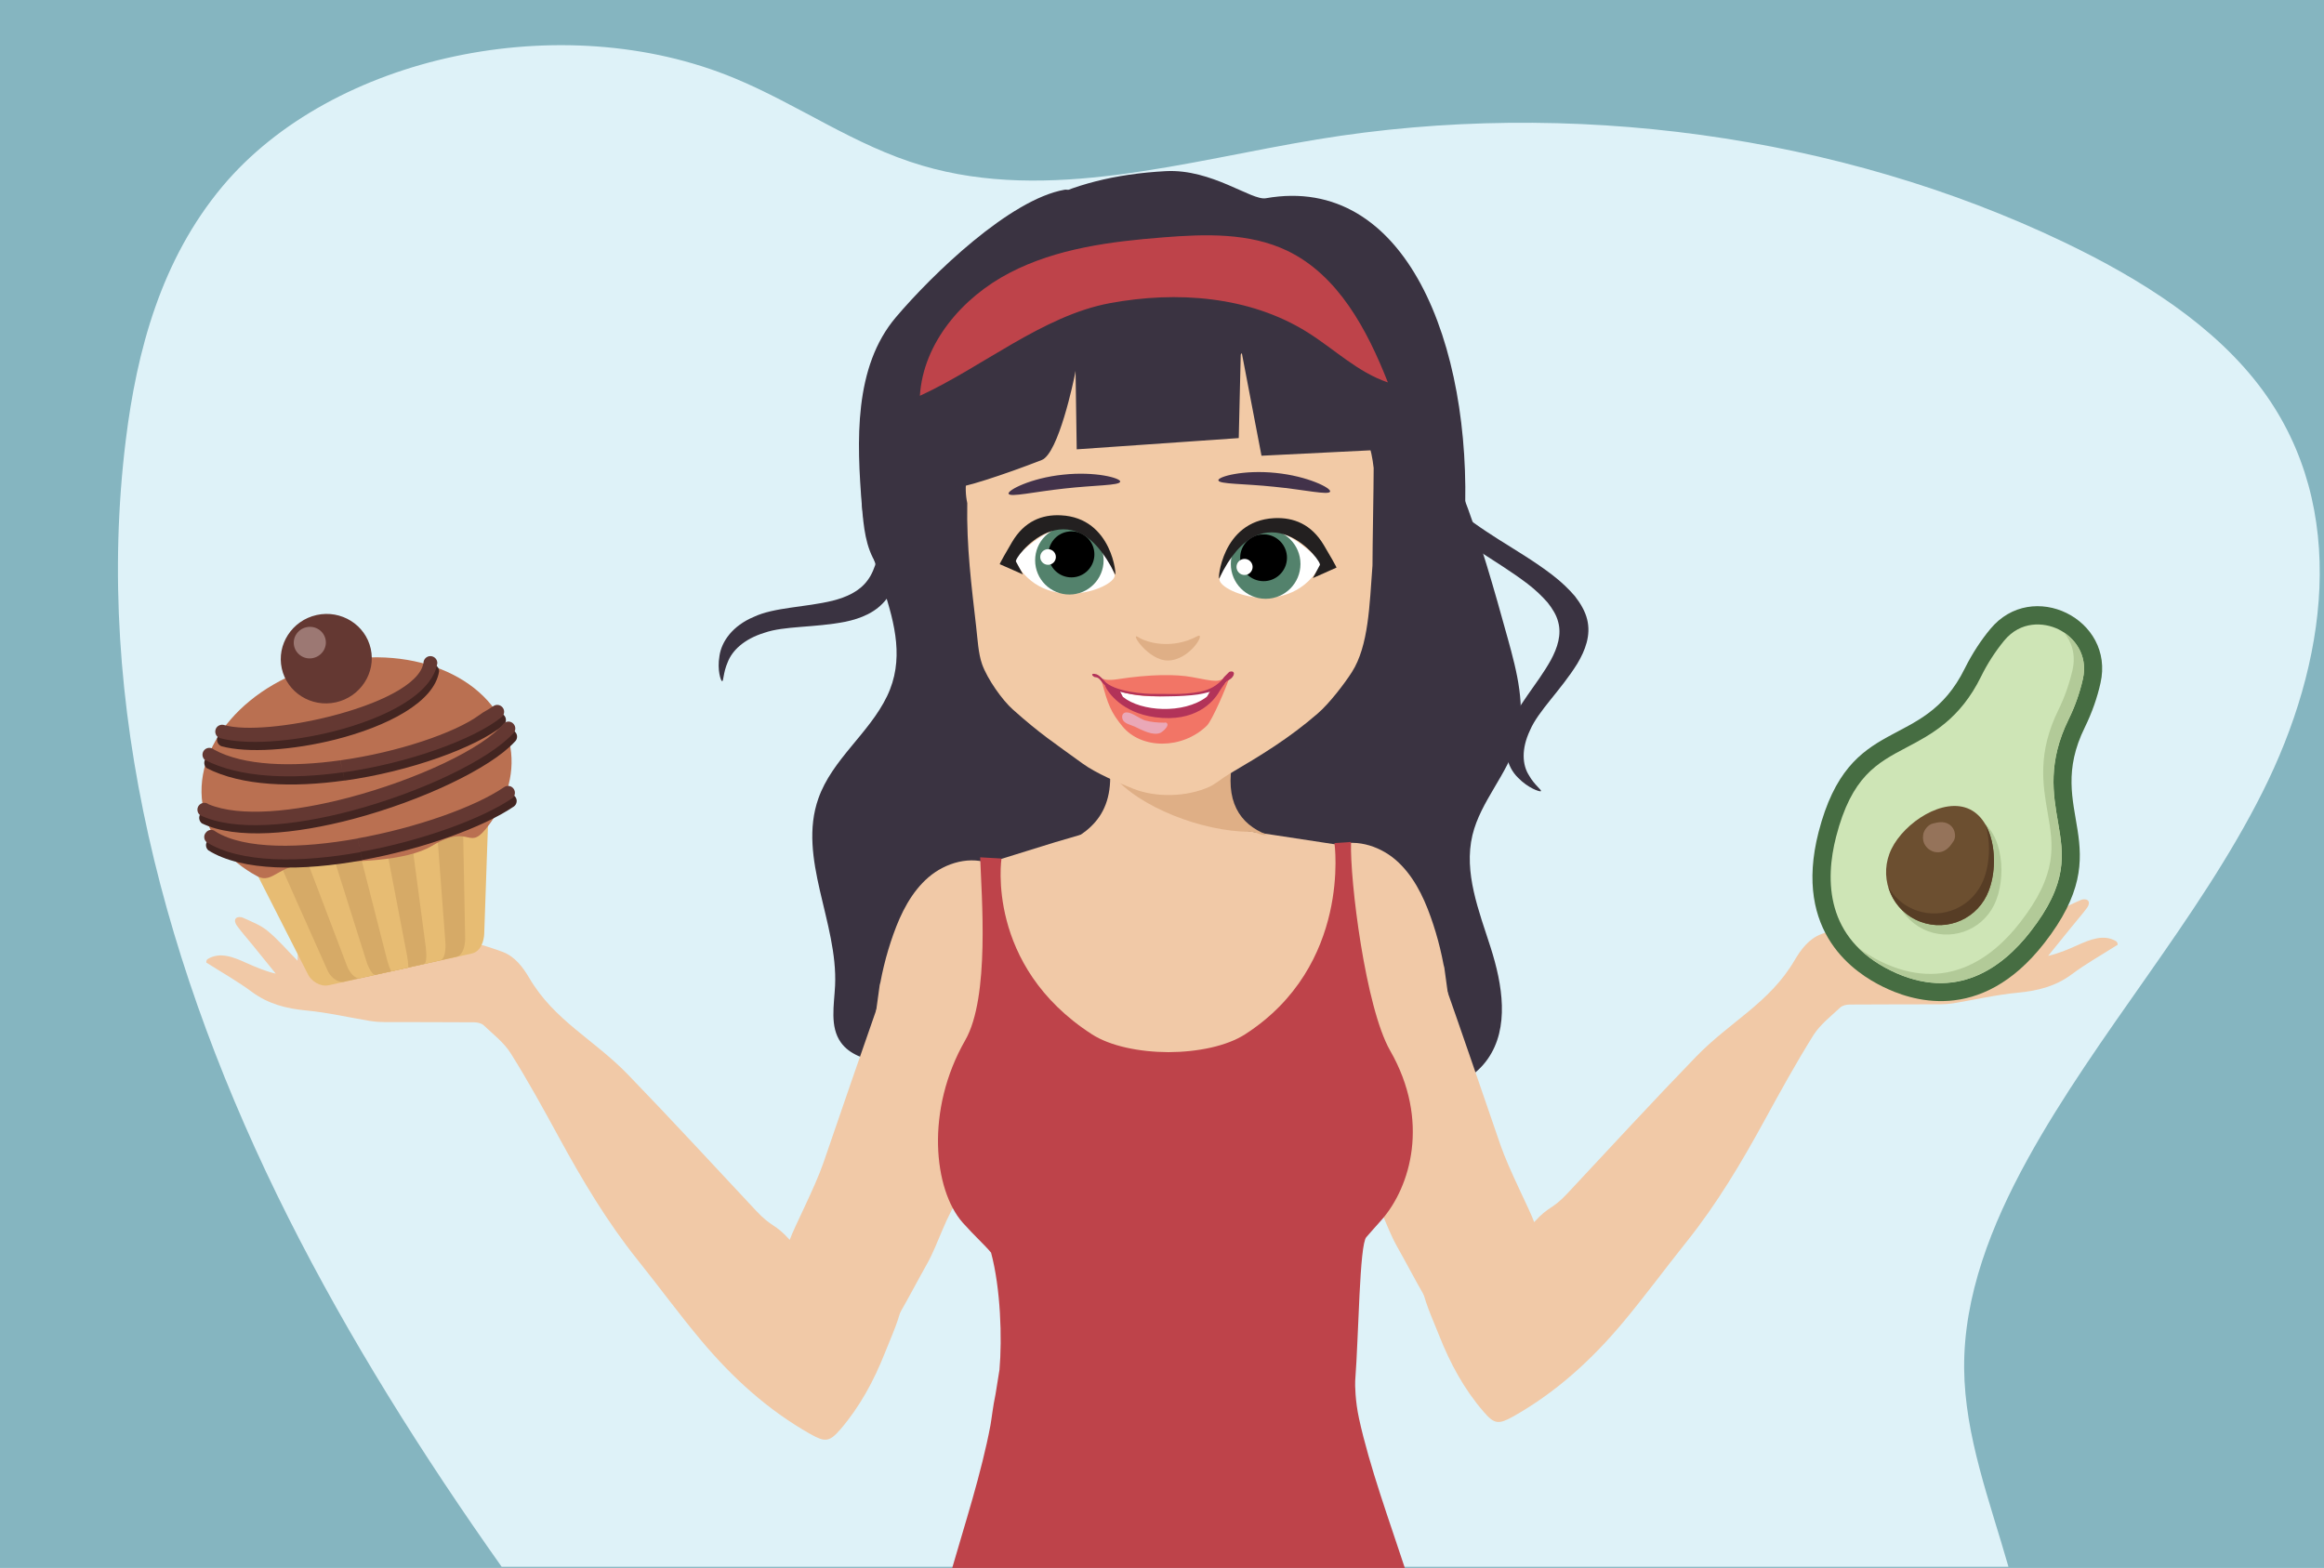
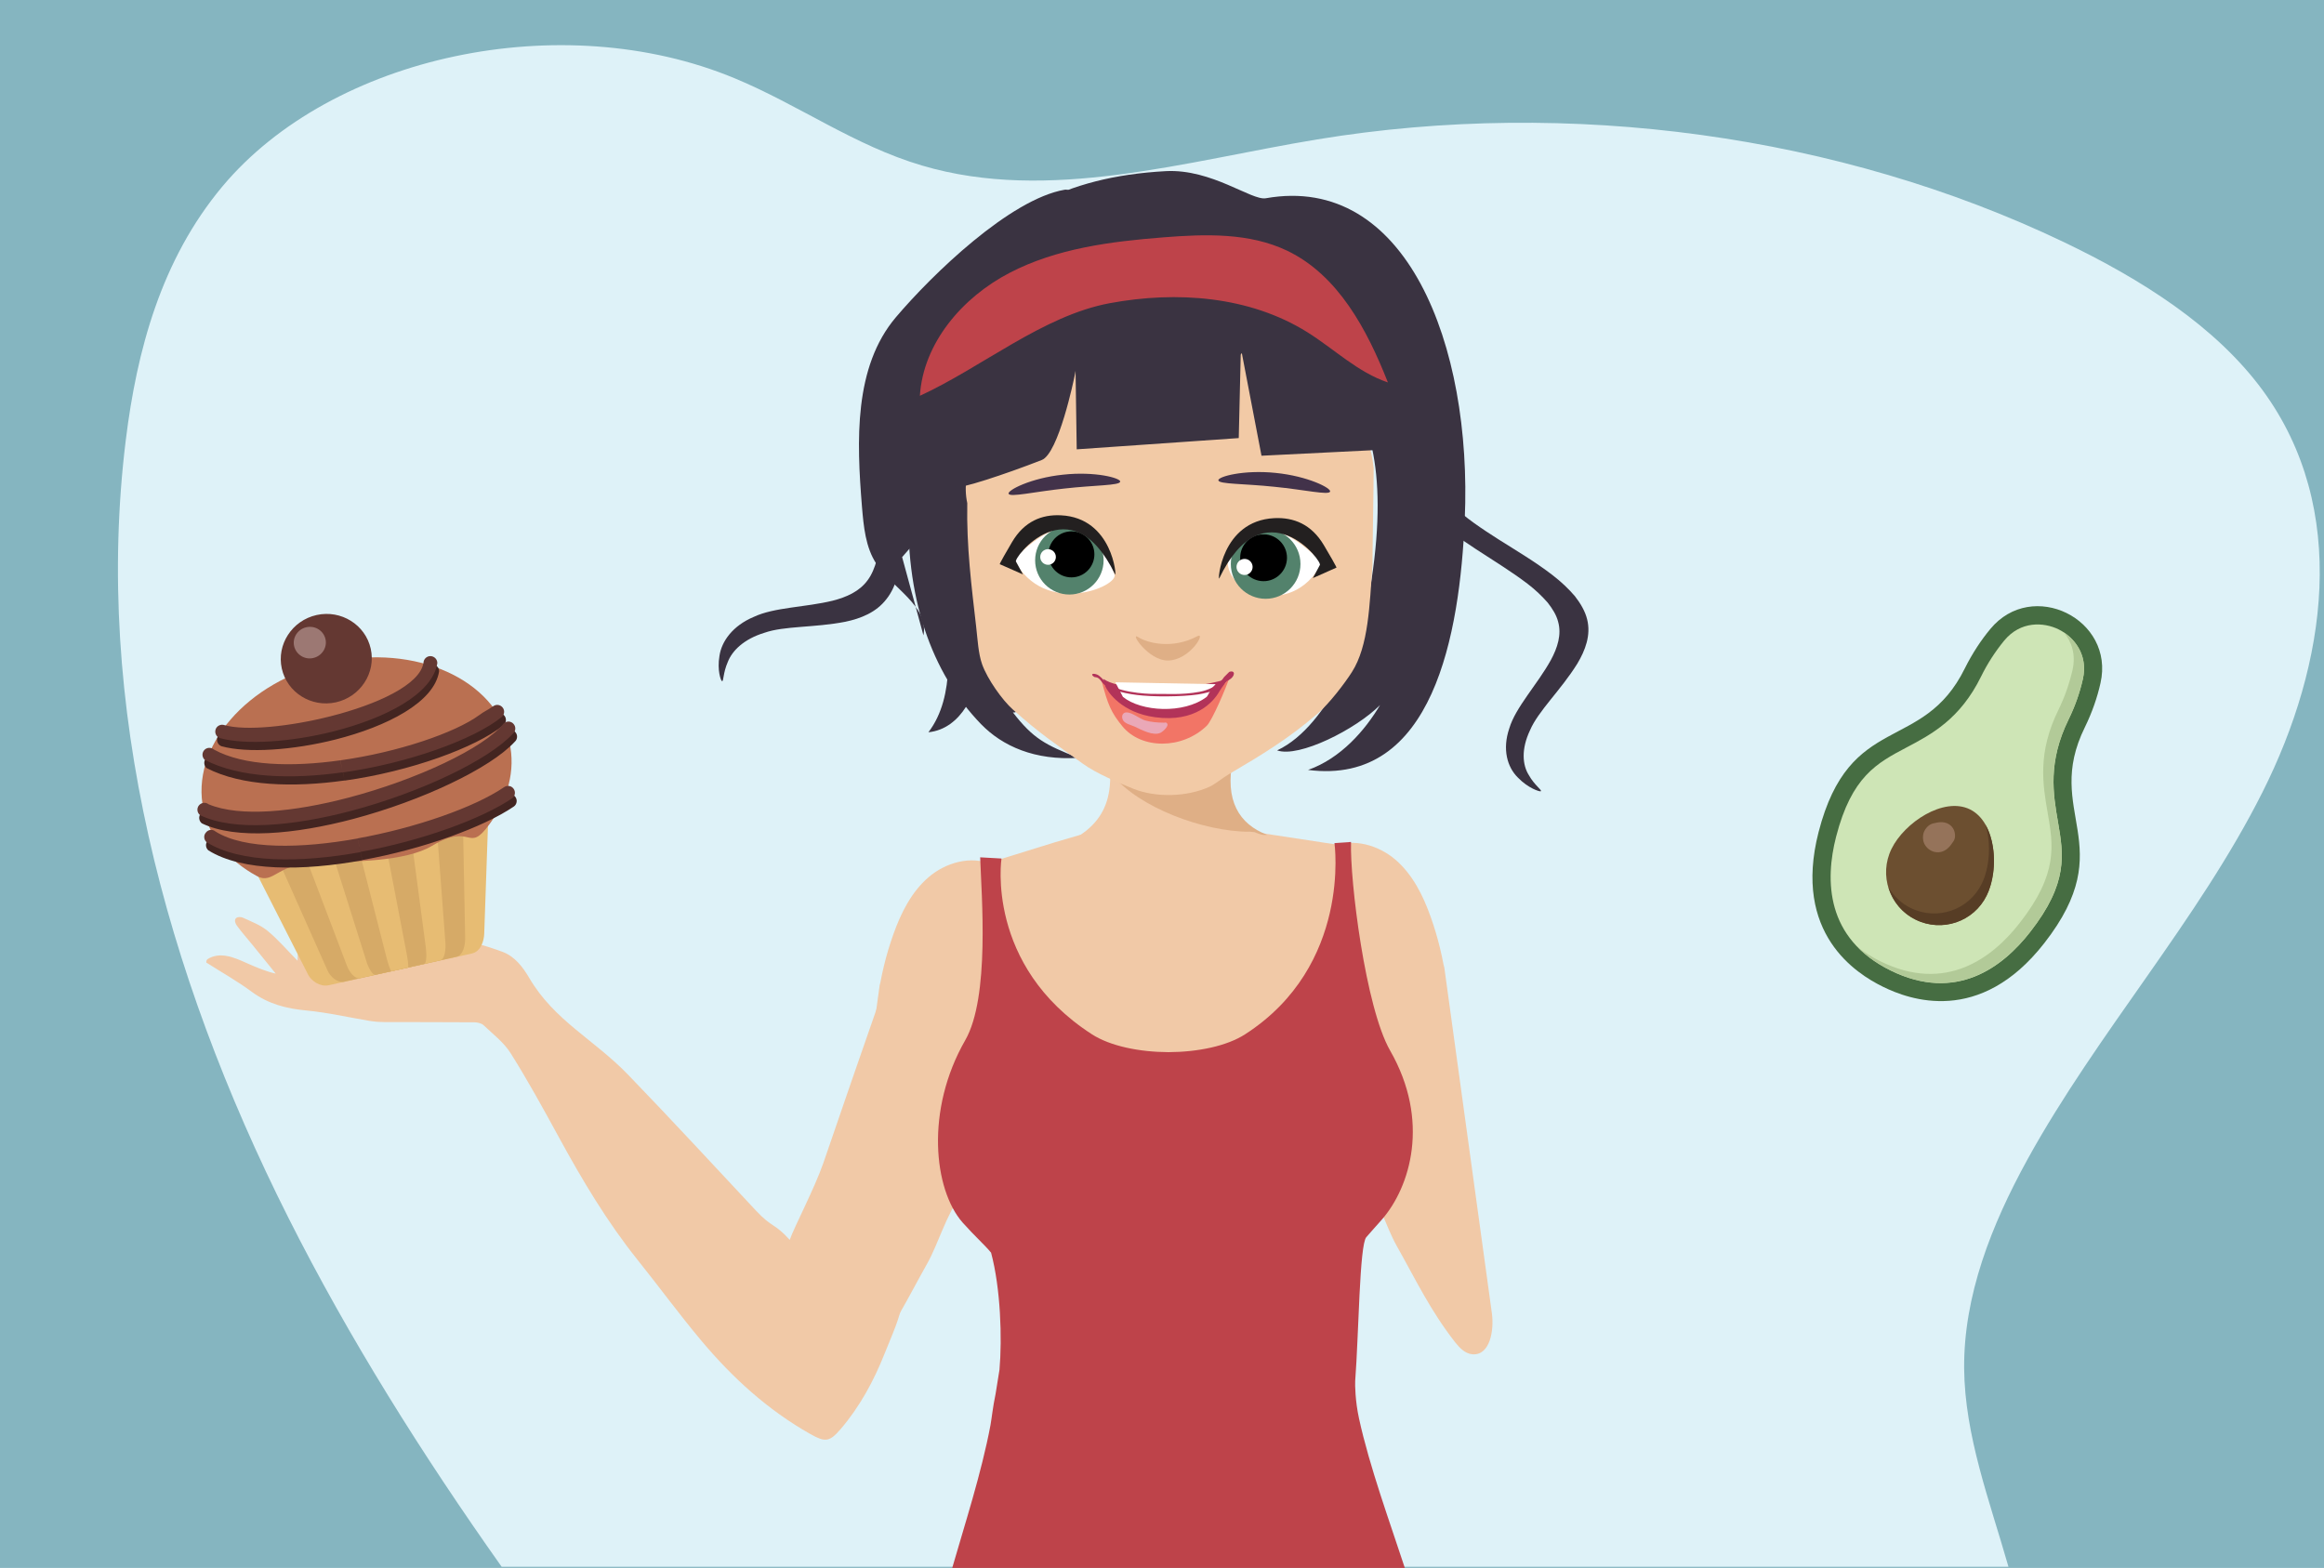
<svg xmlns="http://www.w3.org/2000/svg" version="1.1" id="Layer_1" x="0px" y="0px" viewBox="0 0 1962 1323.9" enable-background="new 0 0 1962 1323.9" xml:space="preserve">
  <rect fill="#85B5C0" width="1962" height="1323.9" />
  <g>
    <path fill="#DEF2F8" d="M423.5,1322.9h1272.1c-15.8-55.4-36.9-110.5-37.4-167.4c-0.5-61.3,22.9-121,53.5-176.6   c58.7-106.6,144.1-201.9,198.4-310.1c54.4-108.2,73.7-239,0-339.4c-39.7-54-102.2-93.6-168-125.1c-189-90.4-417.1-121.7-630-86.6   c-111,18.3-226.7,53.8-333.6,22.1C721.4,123,674.3,88.5,620,66C474.5,5.6,280.4,46.7,187.7,157.5c-51.8,62-72.2,138.7-81.5,214   C78.7,594.6,139.2,821,243.4,1028.1C294.7,1130,356.2,1227.8,423.5,1322.9z" />
  </g>
  <g>
-     <path fill-rule="evenodd" clip-rule="evenodd" fill="#3A3341" d="M728.8,400c-11.2,66.5,49.3,127.2,20.1,187.8   c-15.1,31.4-46.4,53.4-58,86.4c-17.8,50.4,16.6,104.7,14.1,158.1c-0.8,16.4-4.6,34.6,4.9,47.9c7.3,10.3,20.5,14.2,32.7,17   c41.5,9.2,84.4,12,126.7,8.2c67.9-6.1,136.3-29,202.8-14.1c32.1,7.2,61.9,23,94.2,29.4c32.3,6.4,70.5,0.7,89.6-26.4   c18.7-26.5,12.5-63.1,2.6-94.1c-9.9-31-23-63.4-15.4-95.1c6.9-28.7,29.7-51.3,37.6-79.8c7.8-28.2,0-58-7.8-86.2   c-23.1-83.4-47.5-169.3-101.4-236.6s-145.9-111.4-226.9-82.9c-64.3,22.6-100.7-38.6-138.4,18.7C785,270.7,750.1,367.7,728.8,400" />
-   </g>
+     </g>
  <g>
    <path fill="#F1C9A7" d="M1222.5,883.2c2.8-36.9-2.3-74.3-14.7-109.1c-6.4-18-15.2-35.7-29.7-48.2c-14.5-12.4-35.7-18.5-53.2-10.9   c-24.3,10.5-32,40.7-36.6,66.8c-3.9,22.1-7.9,44.4-6.7,66.8c2.7,55.1,35.3,104,69.7,147.1c11.6,14.6,18.6,39.7,27.7,56   c16.8,29.9,28.4,54.6,49.5,81.7c3.8,4.8,8.5,9.6,14.6,10.1c14.7,1.2,18.4-20,16.4-34.6c-13.5-98.1-27-196.3-40.5-294.4" />
  </g>
-   <path fill="#F1C9A7" d="M1787.7,797.8c-0.1,0.3-0.5,0.3-0.7,0.4c-12.7,8.1-26,15.5-38,24.5c-13.7,10.2-28.8,13.9-45.5,15.5  c-18.2,1.7-36.1,5.9-54.2,8.9c-3.8,0.6-7.7,0.9-11.6,0.9c-25.4,0.1-50.8,0-76.2,0.2c-2.7,0-6.1,0.8-7.9,2.5  c-8,7.5-17.1,14.5-22.8,23.6c-14.5,23.2-27.7,47.2-40.9,71.3c-19.6,35.9-40.4,70.9-66.1,103c-18.1,22.6-35.2,46-53.8,68.2  c-26.3,31.4-56.3,58.8-92.3,79.1c-12.5,7-16.1,6.8-25.3-4c-16.5-19.1-28.2-40.9-37.4-64.2c-5.9-15-13.2-30-15.4-45.7  c-3.1-21.8-6.1-42.1-6-64.2c0.1-20.6,2-41.7,3.1-62.3c1.2-22.6,1.6-44.8-3.9-66.8c-5.6-22.4-16.4-41.1-31.8-58.3  c-20.8-23.2-47.4-47-58.1-77.5c-6.6-18.9-5.4-15.2-12.3-34.4c7.4-1.5,18.6,56.4,16.7-4.8c13.8,34.9,32.3-8.8,43,7.2  c8.9,13.3,20.1,14.4,26.3,29.1c10.4,24.9,32.5,50.4,41.4,75.9c16.5,46.9,32.6,94,48.8,141.1c7.3,21.1,24.5,54,28.4,64.9  c13-14.3,14.7-9.9,28.3-24.5c36-38.5,71.7-77.3,108.3-115.1c28.6-29.6,62.1-45.4,83.2-81.4c5.5-9.4,12.2-18.2,22.4-22.1  c14.2-5.4,29.1-9.1,43.7-13.7c13.1-4.2,26.8-7.3,39-13.4c13.8-6.8,26.1-16.5,39.2-24.6c3.8-2.3,8-7,12.9-2.1  c4.7,4.8,0.8,9.4-1.3,13.8c-0.2,0.4-0.4,0.9-0.7,1.2c-3.4,2.9-2.2,5.9-0.1,8.9c10.1,14.1,17.6,29,12.9,47.2c0,0.2,0.2,0.4,0.3,0.7  c5.5,0.1,7.4-2.7,7.5-8.1c0.4-11.6,0.7-23.3,2.2-34.7c0.7-5.3,3.4-11,6.8-15.3c3.6-4.7,8.1-3,9.1,2.9c0.7,4.5,0.6,9.1,0.7,13.7  c0.4,10,0.7,20,1.1,30.9c9-9.1,16.5-18,25.4-25.3c6-4.9,13.7-7.8,20.9-11.1c1.5-0.7,4.8-0.8,6,0.9c1.2,1.7,0,4.5-1.1,5.9  c-4,5.4-8.6,10.5-12.8,15.8c-6.7,8.2-13.4,16.5-20,24.7c9-2.1,16.8-5.4,24.5-8.9c10.7-4.8,22.5-9.8,33-3.4  C1787.5,795.6,1788,796.9,1787.7,797.8z M1665.2,791.6c0.5-2.9,0.1-6.5-1.1-9.1c-2.7-5.6-6.3-10.8-10.1-17  c-7.3,6.2-15,12.7-22.4,19.4c-3.3,3-3.7,6.1,0.1,9.8c8.3,8,17.4,13.7,28.7,13.7C1662.3,802,1664.3,796.9,1665.2,791.6z" />
  <g>
    <path fill="#F1C9A7" d="M739.5,898c-2.8-36.9,2.3-74.3,14.7-109.1c6.4-18,15.2-35.7,29.7-48.2c14.5-12.4,35.7-18.5,53.2-10.9   c24.3,10.5,32,40.7,36.6,66.8c3.9,22.1,7.9,44.4,6.7,66.8c-2.7,55.1-35.3,104-69.7,147.1c-11.6,14.6-18.6,39.7-27.7,56   c-16.8,29.9-28.4,54.6-49.5,81.7c-3.8,4.8-8.5,9.6-14.6,10.1c-14.7,1.2-18.4-20-16.4-34.6c13.5-98.1,27-196.3,40.5-294.4" />
  </g>
  <path fill="#F1C9A7" d="M175.3,809.8c10.6-6.5,22.4-1.4,33,3.4c7.7,3.4,15.5,6.8,24.5,8.9c-6.7-8.2-13.3-16.5-20-24.7  c-4.3-5.3-8.8-10.3-12.8-15.8c-1.1-1.4-2.3-4.3-1.1-5.9c1.2-1.7,4.5-1.6,6-0.9c7.2,3.3,14.9,6.2,20.9,11.1  c8.9,7.3,16.4,16.2,25.4,25.3c0.4-10.9,0.7-20.9,1.1-30.9c0.2-4.6,0-9.2,0.7-13.7c1-5.9,5.5-7.5,9.1-2.9c3.3,4.3,6.1,9.9,6.8,15.3  c1.6,11.5,1.9,23.1,2.2,34.7c0.2,5.4,2,8.2,7.5,8.1c0.1-0.3,0.4-0.6,0.3-0.7c-4.7-18.2,2.8-33,12.9-47.2c2.1-2.9,3.3-5.9-0.1-8.9  c-0.3-0.3-0.5-0.8-0.7-1.2c-2.1-4.5-6-9-1.3-13.8c4.8-4.9,9.1-0.2,12.9,2.1c13.2,8.1,25.5,17.8,39.2,24.6c12.2,6,25.9,9.2,39,13.4  c14.5,4.6,29.4,8.3,43.7,13.7c10.2,3.9,16.9,12.7,22.4,22.1c21.1,35.9,54.6,51.8,83.2,81.4c36.6,37.9,72.3,76.6,108.3,115.1  c13.7,14.6,15.4,10.2,28.3,24.5c3.9-11,21.1-43.8,28.4-64.9c16.2-47.1,32.3-94.1,48.8-141.1c9-25.5,31-51,41.4-75.9  c6.1-14.7,17.4-15.8,26.3-29.1c10.7-16,29.2,27.8,43-7.2c-1.9,61.2,9.3,3.3,16.7,4.8c-6.9,19.3-5.7,15.5-12.3,34.4  c-10.7,30.5-37.3,54.2-58.1,77.5c-15.4,17.2-26.2,35.9-31.8,58.3c-5.5,22-5.1,44.2-3.9,66.8c1.1,20.6,3,41.7,3.1,62.3  c0.1,22.1-2.8,42.4-6,64.2c-2.2,15.7-9.5,30.7-15.4,45.7c-9.2,23.2-21,45.1-37.4,64.2c-9.3,10.7-12.9,11-25.3,4  c-36-20.3-66-47.7-92.3-79.1c-18.6-22.2-35.7-45.6-53.8-68.2c-25.6-32-46.5-67.1-66.1-103c-13.1-24-26.3-48.1-40.9-71.3  c-5.7-9.1-14.9-16.1-22.8-23.6c-1.8-1.7-5.2-2.5-7.9-2.5c-25.4-0.2-50.8-0.1-76.2-0.2c-3.9,0-7.8-0.3-11.6-0.9  c-18.1-3-36-7.2-54.2-8.9c-16.7-1.6-31.7-5.4-45.5-15.5c-12.1-9-25.3-16.4-38-24.5c-0.2-0.1-0.6-0.2-0.7-0.4  C174,811.7,174.5,810.3,175.3,809.8z M301.5,823.1c11.3,0,20.4-5.7,28.7-13.7c3.8-3.7,3.4-6.8,0.1-9.8c-7.4-6.7-15.1-13.1-22.4-19.4  c-3.7,6.2-7.3,11.4-10.1,17c-1.3,2.6-1.7,6.2-1.1,9.1C297.7,811.7,299.7,816.8,301.5,823.1z" />
  <g>
    <path fill="#3A3341" d="M1300.7,668.1c-0.8,0.5-10.5-2.5-19.2-11.5c-9.1-8.9-13.3-24-7.3-41.6c5.3-17.8,23.5-36.8,35.1-57.7   c5.6-10.4,9.2-21.5,6.1-32.4c-1.4-5.5-4.7-10.9-8.9-16.2c-4.7-5.3-10.1-10.6-16.8-15.7c-26.7-20.4-62.3-38.1-82.7-59.5   c-20.1-20.9-28.4-41.8-30.2-59.3c-1.9-17.5,2.7-31.7,7.4-41.1c5-9.4,9.9-14.3,11.4-14.1c4.3,0.4-8.6,21.2-1.1,54.2   c3.9,16.4,13.5,35.6,33.1,54.6c9.6,9.4,23,18.4,37.6,27.7c14.7,9.3,31,18.9,45.5,30.1c7.3,5.6,13.6,11.6,18.9,17.8   c4.9,6.3,8.7,12.9,10.3,19.5c3.4,13.4-1.6,26.3-8.3,37.5c-14,22.5-33.1,40.1-39.9,56.2c-7.6,16-6.4,29.4-1,37.9   C1295.6,663.3,1302.4,667.4,1300.7,668.1z" />
  </g>
  <path fill="#F1C9A7" d="M847.3,1256.6c8.8-22.2,12.8-46,11.6-69.9c-0.9-16.9-4.4-33.7-10.5-49.8l22.1-11l-24-78  c-9.8-25.7-48-55.9-48-83.5c0-23.3,3.6-46.6,10.7-68.9c10.8-34.1,14.9-70.4,11.7-106.3l-9.3-53.5l79.3-24.6l28-8.2  c21.2-5.3,19.6-7.8,24.2-30.7c0-0.1,0-0.2,0-0.2c2.8-21.7,92.7-5.7,93.2,9c0,0.1,0,0.1,0,0.1c0.1,10.7,7.5,19.7,17.3,20.7l20.2,3  l66.3,10.1c19.9,34.2,9.2,115.7,35.2,172.8c26.6,58.4-27.6,103.4-55.8,163.2l6.4,94l-24.3,51.4c-3.5,10.3-4.7,22.7-4.7,35.9  c0,6.2,0.2,12.4,0.7,18.7c0.8,11.1,4,21.7,9.5,31.1L847.3,1256.6z" />
  <path fill-rule="evenodd" clip-rule="evenodd" fill="#F1C9A7" d="M1040.8,637.2c-9.2,44.6,3.4,68,35.9,76  c-8.5,48.3-31.6,89.4-81.5,86.2c-45.6-2.9-96.5-38.2-102.8-83.7c28.7-13,52.5-29.9,42.6-81.4C965.4,633.3,1011.1,639.6,1040.8,637.2  z" />
  <path fill-rule="evenodd" clip-rule="evenodd" fill="#DFAF86" d="M1069.8,704.9c-23.6-9-36.1-28.8-28.9-64  c-29.8,2.5-53.5,0.4-83.9,1.4c1.2,6.1-17.2,7.7-17.2,12.6c21.3,26.3,75.4,47.4,115.3,47.4C1061.7,702.3,1063.4,705.8,1069.8,704.9z" />
  <path fill-rule="evenodd" clip-rule="evenodd" fill="#3A3341" d="M1083.6,291.4c12.2,12.9,114.1,18.2,67.2,236.6  c-1.1,5.2-26.8,84.2-72.6,105.6c18.3,6.5,66.4-17.7,86.9-38.3c-12.6,21.3-33.2,45.1-60.8,54.8c105.9,13.7,128.1-115,132.3-211.7  c6.4-147.2-49.5-292-168-271c-12,2.1-45.6-24.9-84.3-22.9c-175.6,9.5-210.7,131.8-217.1,278.1c-3.5,81.3,18.9,145.2,60.9,188.7  c18.3,18.9,45.7,30.9,82.3,28.6c-28-11-38.1-16.2-55.3-38.4c17.8,3.4-19.2-89.5-10.7-175.6C881.1,432.5,960.9,376.8,1083.6,291.4z" />
  <g>
    <path fill-rule="evenodd" clip-rule="evenodd" fill="#3A3341" d="M799.6,504.8c0,36.9,7.9,82.3-15.8,113.5   c55.4-5.7,58.1-124.8,10.6-96.4" />
  </g>
  <g>
    <path fill-rule="evenodd" clip-rule="evenodd" fill="#3A3341" d="M779.6,536.5c4.7-24.8-25.9-39.5-39.7-60.4   c-9.2-13.9-10.8-31.6-12.2-48.3c-4.5-55.6-7-117.9,28.7-160c30.7-36.2,96.3-99.6,142.4-107.6c14.5-2.5,14,48.3,28,52.9   c14,4.6,26.3,18.7,23.8,33.6c-1.5,8.8-7.5,15.9-13.3,22.6c-58.6,67-117.1,134.1-175.7,201.1" />
  </g>
  <g>
    <path fill="#3A3341" d="M609.5,575.1c-0.9-0.3-4.2-9.1-2.1-21.3c1.8-12.4,11.3-25.5,28.9-32.9c17.3-8.2,43.3-8,66.7-13.7   c11.7-3,22.6-7.8,29.5-17.3c3.5-4.7,5.9-10.6,7.7-17.1c1.5-6.8,2.5-14.2,2.6-22.4c0.6-32.6-6.3-69.6-1.2-98.3   c4.8-28.2,16.6-48.1,29.5-61c12.9-13.1,26.9-19.2,37.2-22.2c10.5-2.8,17.2-2.5,17.9-1.3c2.2,3.3-22,8-43.9,35.4   c-10.8,13.7-20.5,33.3-24,59.9c-1.8,13-1.1,28.5,0.1,45.1c1.2,16.6,3.2,34.6,2.7,52.3c-0.1,8.9-1.2,17.3-3.1,25.2   c-2.1,7.7-5.1,14.7-9.6,20.3c-8.7,11.4-21.9,16.5-34.8,19.2c-26.2,5.1-51.5,3.4-68.3,9.3c-17.3,5.3-27.2,15.1-30.9,24.7   C610.3,568.3,611,575.8,609.5,575.1z" />
  </g>
  <g>
    <path fill="#466D42" d="M1589.5,833.1c22.3,11,81.9,33.1,136.4-36.8c64.9-83.2-1.4-110,34.2-182.2c6.2-12.7,10.5-25.2,13.2-37.3   c12.3-54.1-57.7-88.5-93-45.7c-7.9,9.5-15.2,20.6-21.5,33.2c-35.6,72.3-97.2,36.1-123.5,138.3   C1513.3,788.4,1567.2,822.1,1589.5,833.1z" />
    <path fill="#CEE5B6" d="M1596.2,819.5c-55.1-27.1-55.5-76.4-46.1-113c13.1-50.9,34.5-62.2,59.3-75.3c21.3-11.2,45.4-24,63.1-60   c5.3-10.8,11.9-21,19.5-30.3c13.9-16.8,33.4-15.6,45.9-9.5c12.5,6.1,25.3,20.9,20.5,42.1c-2.7,11.7-6.7,23.1-12,33.9   c-17.7,36.1-13.1,62.9-9,86.6c4.8,27.7,8.9,51.5-23.5,93C1690.7,816.8,1651.4,846.6,1596.2,819.5z" />
-     <path fill="#B2CA98" d="M1683.5,764.1c-10.9,22.2-37.7,31.3-59.9,20.4c-22.2-10.9-31.3-37.7-20.4-59.9c10.9-22.2,44-44.2,66.2-33.3   C1691.6,702.3,1694.4,742,1683.5,764.1z" />
    <path fill="#6C4F30" d="M1677.2,756.2c-10.9,22.2-37.7,31.3-59.9,20.4c-22.2-10.9-31.3-37.7-20.4-59.9c10.9-22.2,44-44.2,66.2-33.3   C1685.3,694.3,1688.1,734,1677.2,756.2z" />
    <path fill="#573D25" d="M1676.2,696.3c5,16.1,3.5,36.4-3.2,50c-10.9,22.2-37.7,31.3-59.9,20.4c-8.2-4-14.6-10.3-18.9-17.7   c3.4,11.6,11.4,21.8,23.1,27.5c22.2,10.9,49,1.8,59.9-20.4C1685.4,739.6,1685.8,713.1,1676.2,696.3z" />
    <path fill="#95735A" d="M1648.6,699.1c-2.3-3.4-5.9-4.9-9.9-4.9c-2.3,0-4.5,0.6-6.8,1.1c-4.1,0.9-7.7,5.5-8.3,9.5   c-0.5,3.2,0,6.5,1.9,9.2c1.8,2.7,4.9,4.8,8.1,5.4c4.5,0.9,8.6-0.8,11.7-4c1.6-1.6,2.8-3.5,4.1-5.4   C1651.3,706.9,1650.6,702,1648.6,699.1z" />
    <path fill="#B2CA98" d="M1737.4,694c-4.1-23.7-8.7-50.6,9-86.6c5.3-10.8,9.4-22.2,12-33.9c4.3-18.7-5.2-32.4-16.1-39.6   c6.5,7.7,10.4,18.5,7.4,31.8c-2.7,11.7-6.7,23.1-12,33.9c-17.7,36.1-13.1,62.9-9,86.6c4.8,27.7,8.9,51.5-23.5,93   c-23.2,29.8-62.5,59.6-117.7,32.5c-7.2-3.6-13.5-7.5-19-11.8c7.1,7.2,16.2,13.8,27.7,19.5c55.1,27.1,94.4-2.7,117.7-32.5   C1746.2,745.5,1742.1,721.7,1737.4,694z" />
  </g>
  <g>
    <path fill-rule="evenodd" clip-rule="evenodd" fill="#E7BC73" d="M216.2,736.6c-9-18.2,12.2-23.8,21.2-4.7   c16.9,35.6,153.5,5.1,153.5-34.1c0-20.9,20.1-25.2,21.2-4.7l-3.3,95.3c-0.2,5.8-2.7,15-10.5,16.7l-120.8,26.8   c-7.4,1.6-14.7-3.8-17.3-8.8L216.2,736.6z" />
    <path fill-rule="evenodd" clip-rule="evenodd" fill="#D6AA67" d="M237.5,731.9c-7.1-18.8,14.7-22.9,21.8-4.9   c12.8,32.1,111.9,10,109.8-24.4c-1.3-21.1,21.3-23.9,21.8-4.9l1.8,94.2c0.1,5.8-1.5,14.7-7.5,16l-94.6,21   c-5.8,1.3-11.9-4.4-14.1-9.5L237.5,731.9z" />
    <path fill-rule="evenodd" clip-rule="evenodd" fill="#E7BC73" d="M259.3,727c-5.8-19.6,15.2-23.3,21.8-4.9   c10.9,30.3,69.8,17,66.1-14.7c-2.2-19.6,20.7-25.3,21.8-4.9l7,93c0.4,5.7-0.2,14.4-4.5,15.4l-67.7,15c-4.1,0.9-8.9-5.1-10.8-10.2   L259.3,727z" />
    <path fill-rule="evenodd" clip-rule="evenodd" fill="#D6AA67" d="M281.1,722.2c-5.6-18.9,16.4-25,21.9-4.6   c5.3,19.5,25.5,13.2,22.4-5.3c-3.3-19.7,19-24.6,21.8-4.9l12.2,91.9c0.7,5.6,1.1,14.1-1.5,14.7l-40.8,9.1c-2.5,0.6-6-5.8-7.6-10.9   L281.1,722.2z" />
    <path fill-rule="evenodd" clip-rule="evenodd" fill="#E7BC73" d="M303,717.3c-5.8-19.4,18.2-27.3,22.5-5l17.4,90.7   c1.1,5.5,2.4,13.8,1.5,14l-13.8,3.1c-0.8,0.2-3-6.4-4.3-11.6L303,717.3z" />
    <path fill-rule="evenodd" clip-rule="evenodd" fill="#BA7051" d="M279.6,559.2c71.3-15.8,138.7,14.4,150.5,67.6   c5.3,23.7-1.4,47.9-16.7,68.9c-19,26.1-14.2-2.1-48.7,18.5c-22.3,13.4-67.6,13.5-94.4,13.6c-36.4,0.2-39,19.8-53.6,11.8   c-23-12.5-39.5-31.8-44.8-55.6C160.1,631,208.3,575,279.6,559.2z" />
    <path fill-rule="evenodd" clip-rule="evenodd" fill="#432521" d="M303.4,714.8c49.2-8.9,98.6-26.2,123.6-43.2   c2.6-1.9,6.3-1.3,8.1,1.3c1.9,2.6,1.3,6.3-1.3,8.1c-25.6,17.4-76.5,35.9-127.9,45.2L303.4,714.8L303.4,714.8z M298.2,691.5   l-2.5-11.1c57.4-15.1,114.3-41.7,131.1-62.7c2.4-2.2,6.1-2,8.2,0.4c2.2,2.4,2,6.1-0.4,8.2C414,648.7,356.5,676,298.2,691.5   L298.2,691.5z M291,659.1c55.6-7.8,110.5-27.9,133.7-46.5c2.6-1.9,3.2-5.5,1.3-8.1c-1.9-2.6-5.5-3.2-8.1-1.3   c-6.8,4.6-6.8,3.8-11.8,7.5c-20.5,15-68.7,31.4-117.3,38.2L291,659.1L291,659.1z M283.3,624.4l-2.8-12.7   c39.1-9.9,75.5-26.5,78.5-45.1c0.1-3.2,2.8-5.8,6-5.7c3.2,0.1,5.8,2.8,5.7,6C366.6,593.1,326.6,613.4,283.3,624.4z M183.6,709.1   c24.5,15.2,72,14.4,119.8,5.8l2.5,11.5c-50.4,9.1-101.4,9.5-130-8.4c-2.4-2.1-2.7-5.8-0.5-8.2C177.5,707.2,181.2,706.9,183.6,709.1   L183.6,709.1z M280.5,611.7l2.8,12.7c-36.1,9.1-74.5,11.7-96.3,5.7c-3-1.1-4.5-4.5-3.4-7.5c1.1-3,4.5-4.5,7.5-3.4   C208.9,624.1,245.8,620.5,280.5,611.7L280.5,611.7z M288.7,648.9c-40.5,5.7-81.3,4.8-106.6-9.1c-2.4-2.1-6.1-1.9-8.2,0.5   c-2.1,2.4-1.9,6.1,0.5,8.2c29.5,15.3,73.2,16.6,116.6,10.5L288.7,648.9L288.7,648.9z M295.7,680.4c-45.6,12-91.5,16.7-118.1,5.6   c-2.5-2-6.2-1.5-8.2,1c-2,2.5-1.5,6.2,1,8.2c28.8,13.9,78.6,9.3,127.8-3.7L295.7,680.4z" />
    <path fill-rule="evenodd" clip-rule="evenodd" fill="#643832" d="M301.9,707.9c49.2-8.9,98.6-26.2,123.6-43.2   c2.6-1.9,6.3-1.3,8.1,1.3c1.9,2.6,1.3,6.3-1.3,8.1c-25.6,17.4-76.5,35.9-127.9,45.2L301.9,707.9L301.9,707.9z M296.7,684.6   l-2.5-11.1c57.4-15.1,114.3-41.7,131.1-62.7c2.4-2.2,6.1-2,8.2,0.4c2.2,2.4,2,6.1-0.4,8.2C412.5,641.8,355,669.1,296.7,684.6   L296.7,684.6z M289.5,652.2c55.6-7.8,110.5-27.9,133.7-46.5c2.6-1.9,3.2-5.5,1.3-8.1c-1.9-2.6-5.5-3.2-8.1-1.3   c-6.8,4.6-6.8,3.8-11.8,7.5c-20.5,15-68.7,31.4-117.3,38.2L289.5,652.2L289.5,652.2z M281.8,617.5l-2.8-12.7   c39.1-9.9,75.5-26.5,78.5-45.1c0.1-3.2,2.8-5.8,6-5.7c3.2,0.1,5.8,2.8,5.7,6C365.1,586.2,325.1,606.5,281.8,617.5z M182.1,702.2   c24.5,15.2,72,14.4,119.8,5.8l2.5,11.5c-50.4,9.1-101.4,9.5-130-8.4c-2.4-2.1-2.7-5.8-0.5-8.2C175.9,700.3,179.6,700,182.1,702.2   L182.1,702.2z M279,604.8l2.8,12.7c-36.1,9.1-74.5,11.7-96.3,5.7c-3-1.1-4.5-4.5-3.4-7.5c1.1-3,4.5-4.5,7.5-3.4   C207.4,617.2,244.3,613.6,279,604.8L279,604.8z M287.2,642c-40.5,5.7-81.3,4.8-106.6-9.1c-2.4-2.1-6.1-1.9-8.2,0.5   c-2.1,2.4-1.9,6.1,0.5,8.2c29.5,15.3,73.2,16.6,116.6,10.5L287.2,642L287.2,642z M294.2,673.5c-45.6,12-91.5,16.7-118.1,5.6   c-2.5-2-6.2-1.5-8.2,1c-2,2.5-1.5,6.2,1,8.2c28.8,13.9,78.6,9.3,127.8-3.7L294.2,673.5z" />
    <g>
      <path fill-rule="evenodd" clip-rule="evenodd" fill="#643832" d="M283.6,593c20.7-4.6,33.9-24.9,29.4-45.2    c-4.5-20.3-25-33.1-45.7-28.5c-20.7,4.6-33.9,24.9-29.4,45.2C242.4,584.8,262.9,597.6,283.6,593z" />
      <path fill-rule="evenodd" clip-rule="evenodd" fill="#9C7873" d="M264.4,555.6c7.3-1.6,12-8.8,10.4-15.9    c-1.6-7.2-8.8-11.7-16.1-10.1c-7.3,1.6-12,8.8-10.4,15.9S257.1,557.3,264.4,555.6z" />
    </g>
  </g>
  <g>
-     <path fill="#3A3341" d="M830.8,539.5c-41.7-17.8-61.4-112.2-62.7-153c-0.9-27.6,11.2-64.3,23-88.8c8.9-18.3,24.7-39.7,31.6-40.8   c43.5-7,75.5-39.5,117.8-44c28.7-3,57.8-5.6,86.3-0.9c91.4,15.1,161.8,108.9,169.4,207.8c2.6,33.5-26.8,92.5-50.7,114.2   c-12.6,11.4-4.7-4.6-20.7-0.3C1024.2,560.3,920.7,594.8,830.8,539.5" />
-   </g>
+     </g>
  <path fill-rule="evenodd" clip-rule="evenodd" fill="#F2CAA6" d="M1158.7,477.4c0-16.1,1-66.1,1-82.2c-7.5-68.1-58-60.5-88.6-105.6  c-0.8,0-1.7,0-2.5,0c0,0.6,0,1.1,0,1.7c-1.6,2.4-5.6-0.9-10,0c-5.7,1.1-12.3,9.7-19.2,15c-6.9,5.3-14.1,9.6-19.2,14.2  c-12.7,11.4-23.1,26.6-36.7,34.2c-9.8,5.5-21.3-47.4-34.9-41.1c-13.7,6.3-30.6-8.8-41-5.7c-23.2,7-63,73.1-82.7,82.1  c-9.5,4.4-11.2,21.5-8.3,34.8c-0.7,37.1,3.6,70.1,7.5,104.3c1.2,10.4,1.8,22.7,5,31.7c4.4,12.5,17.1,30.4,26,38.3  c23.1,20.6,34.5,27.9,59,45.7c11.1,8.1,31.1,16.6,42.7,21.2c19.4,7.7,45.4,6.9,64.3-1.7c5.2-2.4,10.8-7.4,16.7-10.8  c27.4-16.1,50.3-30,74.6-51c10-8.6,22.9-25.6,28.9-35C1155.5,545.3,1156.2,510.6,1158.7,477.4z" />
  <path fill="#B23359" d="M1002,580.1c-24.2,3.2-59.4,1.2-70.3-6.8c0,0-0.1,6.8,5.8,17c8.2,14,24.3,23.1,45.8,22.3  c33.1-1.3,36.6-4.2,45.6-20.1c1.6-2.8,3.8-13.9,7.2-19.1C1036.1,573.3,1025.8,576.9,1002,580.1" />
  <path fill="#F27566" d="M930.3,575.8c4.8,18.7,7.7,25.8,17.3,37.5c15.9,19.4,50.3,19.7,71.2-0.5c4.6-4.4,16.8-33.2,19.2-40.9  c0,0-6.6,8.5-8.5,11.8c-5.1,9.1-20.5,26.5-54.3,21.9c-28.2-3.8-39.9-21.1-42.3-26.5C930.6,573.8,930.3,575.8,930.3,575.8" />
  <g opacity="0.58">
    <g>
      <rect x="961.1" y="604.4" transform="matrix(0.995 9.983063e-02 -9.983063e-02 0.995 65.805 -93.454)" fill="none" width="11.1" height="12.7" />
    </g>
  </g>
  <g opacity="0.43">
    <g>
      <rect x="973.7" y="609.5" transform="matrix(0.995 0.1 -0.1 0.995 66.555 -94.899)" fill="none" width="8.2" height="11" />
    </g>
  </g>
  <path fill="#FFFFFF" d="M948,588.4c15.3,12.5,51.2,14.7,70.6,0.1c1.4-1.1,2.6-5.9,7.7-10.8l-84.7-1.6L948,588.4z" />
-   <path fill="#F27566" d="M1006.2,571.7c19.6,3.6,24.3,5.6,29.7-2.4c0,0-7.7,15-30.9,17.1c-26.1,2.4-65.2,5.3-79.5-17.6  c0,0,1.4,7.2,17.3,4.8C971.5,569.1,993.3,569.3,1006.2,571.7" />
  <path fill="#B23359" d="M1033.4,571.7c0,0-5.3,9.5-20.5,12.4c-15.2,2.9-30,1.6-37.7,1.8c-7.6,0.2-35.2-1.5-43.2-11.3  c0,0-3.3-4.1-6-5.1c-3.8-1.4-5.5,0-2.3,2c1.1,0.7,3.1-0.7,6.4,4.2c5.1,7.4,23.2,10.7,34.6,11.6c16.3,1.4,41.3,0.6,50.9-1.7  c6.5-1.6,12.2-2.3,19.7-10c0.8-0.8-0.4,0,2.3-1.5c5.3-3,5.6-8.6,0.2-6.8" />
  <g>
    <path fill="#EAA8B7" d="M982.8,610.2c-5.5,0-10.9-0.5-16.1-1.9c-4.6-1.4-10.9-6.8-15.6-6.8c-3,0-4.6,2.7-3.3,6   c1.4,3.6,7.1,4.6,10.1,6c5.7,2.7,15.6,8.2,21.9,5.2c2.2-1.1,8.7-6.8,4.4-8.7" />
  </g>
  <path fill-rule="evenodd" clip-rule="evenodd" fill="#DFAF86" d="M960.8,537.9c-7.4-4.7,8.5,19.8,25,19.8c18.8,0,32.8-24.6,25-20.5  C989.7,548.5,968.5,542.9,960.8,537.9z" />
-   <path fill="#FFFFFF" d="M1115.9,475.3c0,0-49.5-57-78-9c-2.5,4.2-6.1,16.3-8.2,22.1C1026,498.7,1090.1,525.4,1115.9,475.3z" />
+   <path fill="#FFFFFF" d="M1115.9,475.3c0,0-49.5-57-78-9C1026,498.7,1090.1,525.4,1115.9,475.3z" />
  <circle fill="#53826C" cx="1068.5" cy="476.2" r="29.4" />
  <path d="M1063.9,451.4c-8.7,1.2-15.8,8.3-16.8,17.4c-1.2,10.9,6.7,20.6,17.5,21.8c10.9,1.2,20.6-6.7,21.8-17.5  c1.2-10.9-6.7-20.6-17.5-21.8C1067.1,451.2,1065.5,451.2,1063.9,451.4z" />
  <circle fill="#FFFFFF" cx="1050.7" cy="478.7" r="6.8" />
  <path fill="#232020" d="M1114.2,477.2c3.4-2.2-47-67.9-84.9,11.2c-1.4,3,1.6-48.6,46.4-50.9c16.3-0.8,31.4,5,42,22.9  c12.8,21.6,10.5,18.9,10.5,18.9l-19.8,8.8L1114.2,477.2z" />
  <path fill="#FFFFFF" d="M856.1,472.5c0,0,48.5-56.2,76.7-9.1c2.5,4.1,6,16.1,8.1,21.7C944.6,495.1,881.7,521.6,856.1,472.5z" />
  <circle fill="#53826C" cx="902.8" cy="473.1" r="28.9" />
  <path d="M907.2,448.8c8.6,1.2,15.6,8.1,16.6,17.1c1.2,10.7-6.5,20.3-17.1,21.5c-10.7,1.2-20.3-6.5-21.5-17.1  c-1.2-10.7,6.5-20.3,17.1-21.5C904,448.5,905.6,448.6,907.2,448.8z" />
  <circle fill="#FFFFFF" cx="884.8" cy="470.3" r="6.6" />
  <path fill="#232020" d="M857.8,474.3c-3.3-2.2,46-66.9,83.6,10.7c1.4,2.9-1.8-47.8-45.8-49.9c-16-0.8-30.8,5-41.2,22.6  c-12.5,21.3-10.3,18.7-10.3,18.7l19.5,8.6L857.8,474.3z" />
  <path fill="#3A3341" d="M797.3,365.1c1.2-1.7-45.8-99.8,40.9-159.2c-1.6-1.8,54.4-24.7,82.5-29.5c86-14.6,149.9,7.3,188.9,45.2  c44.5,27.5,78.7,117.8,77.3,118.9c-1.7,1.3-9.6-11.6-23.5-30.7c-3-4.1-6.4-8.6-10.1-13.1c20.9,43.8,26.4,82.4,26.4,82.4l-114.7,5.7  l-17.4-90.8l-1.8,75.9L909,379.4l-1.3-87.7c0,0,8.8-24.3-0.1,23.8c-1,5.4-14,67.4-28.1,72.9c-31.4,12.3-69.5,24.7-72.3,22.7  c-2.8-2,0.9-7-1.1-9.2c-4-4.4,12.7-6.7,9.6-10.4C803.2,376.8,796.1,366.9,797.3,365.1z" />
  <g>
    <path fill="#42324A" d="M851.5,416.9c-1.2-2.9,18.8-13.3,45.9-16.1c27.2-3,48.9,2.9,48.3,5.9c-0.4,3.3-21.6,2.9-47.1,5.8   C873.2,415.2,852.7,420.1,851.5,416.9z" />
  </g>
  <g>
    <path fill="#42324A" d="M1028.6,405.6c-0.6-3.1,21.1-9.1,48.3-6.3c27.2,2.7,47.2,12.9,46,15.8c-1.1,3.2-21.7-1.6-47.2-4.1   C1050.2,408.3,1029.1,408.9,1028.6,405.6z" />
  </g>
  <g>
    <path fill="#BE434A" d="M776.6,334.2c2.8-44.7,36-83.2,75.7-103.8c39.7-20.7,85.4-26.5,130-30c35.3-2.8,72.4-4,104.4,11.3   c43.1,20.7,67.5,66.7,85,111.2c-25.4-8.5-45.3-28.2-68-42.4c-48.8-30.5-110.2-35-166.8-24.5C880.4,266.5,828.9,310.2,776.6,334.2" />
  </g>
  <g>
    <path fill="#BE434A" d="M836.7,1057.7c8.1,30.3,9.4,72.4,7.1,98.8l-3.3,20.5c-2.4,11.5-3.2,20.2-4.3,26.3   c-7.5,40.2-22.4,86.1-32.3,120.6h382.1c-12.3-37.6-29.9-85.7-38.7-126.3c-3.2-14.6-3.4-28.5-3.2-31.6c3-38.7,3.6-115.1,9.4-121.4   c3.6-4.2,7.9-8.9,13-14.7c24.3-27.8,41-83.7,7.1-142.8c-20.8-36.3-34.1-143.8-33-176.2l-14,1c0,0,14.7,103.3-75.4,161.4   c-15.5,10-40,15-64.7,15.1c-24.6-0.1-49.2-5.1-64.7-15.1c-90.1-58.2-76.3-148.4-76.3-148.4l-18-1c1.1,32.4,8.3,118-12.6,154.4   c-33.9,59.1-26.6,126.1-2.3,153.9C823.3,1044.2,830.9,1050.7,836.7,1057.7z" />
  </g>
</svg>